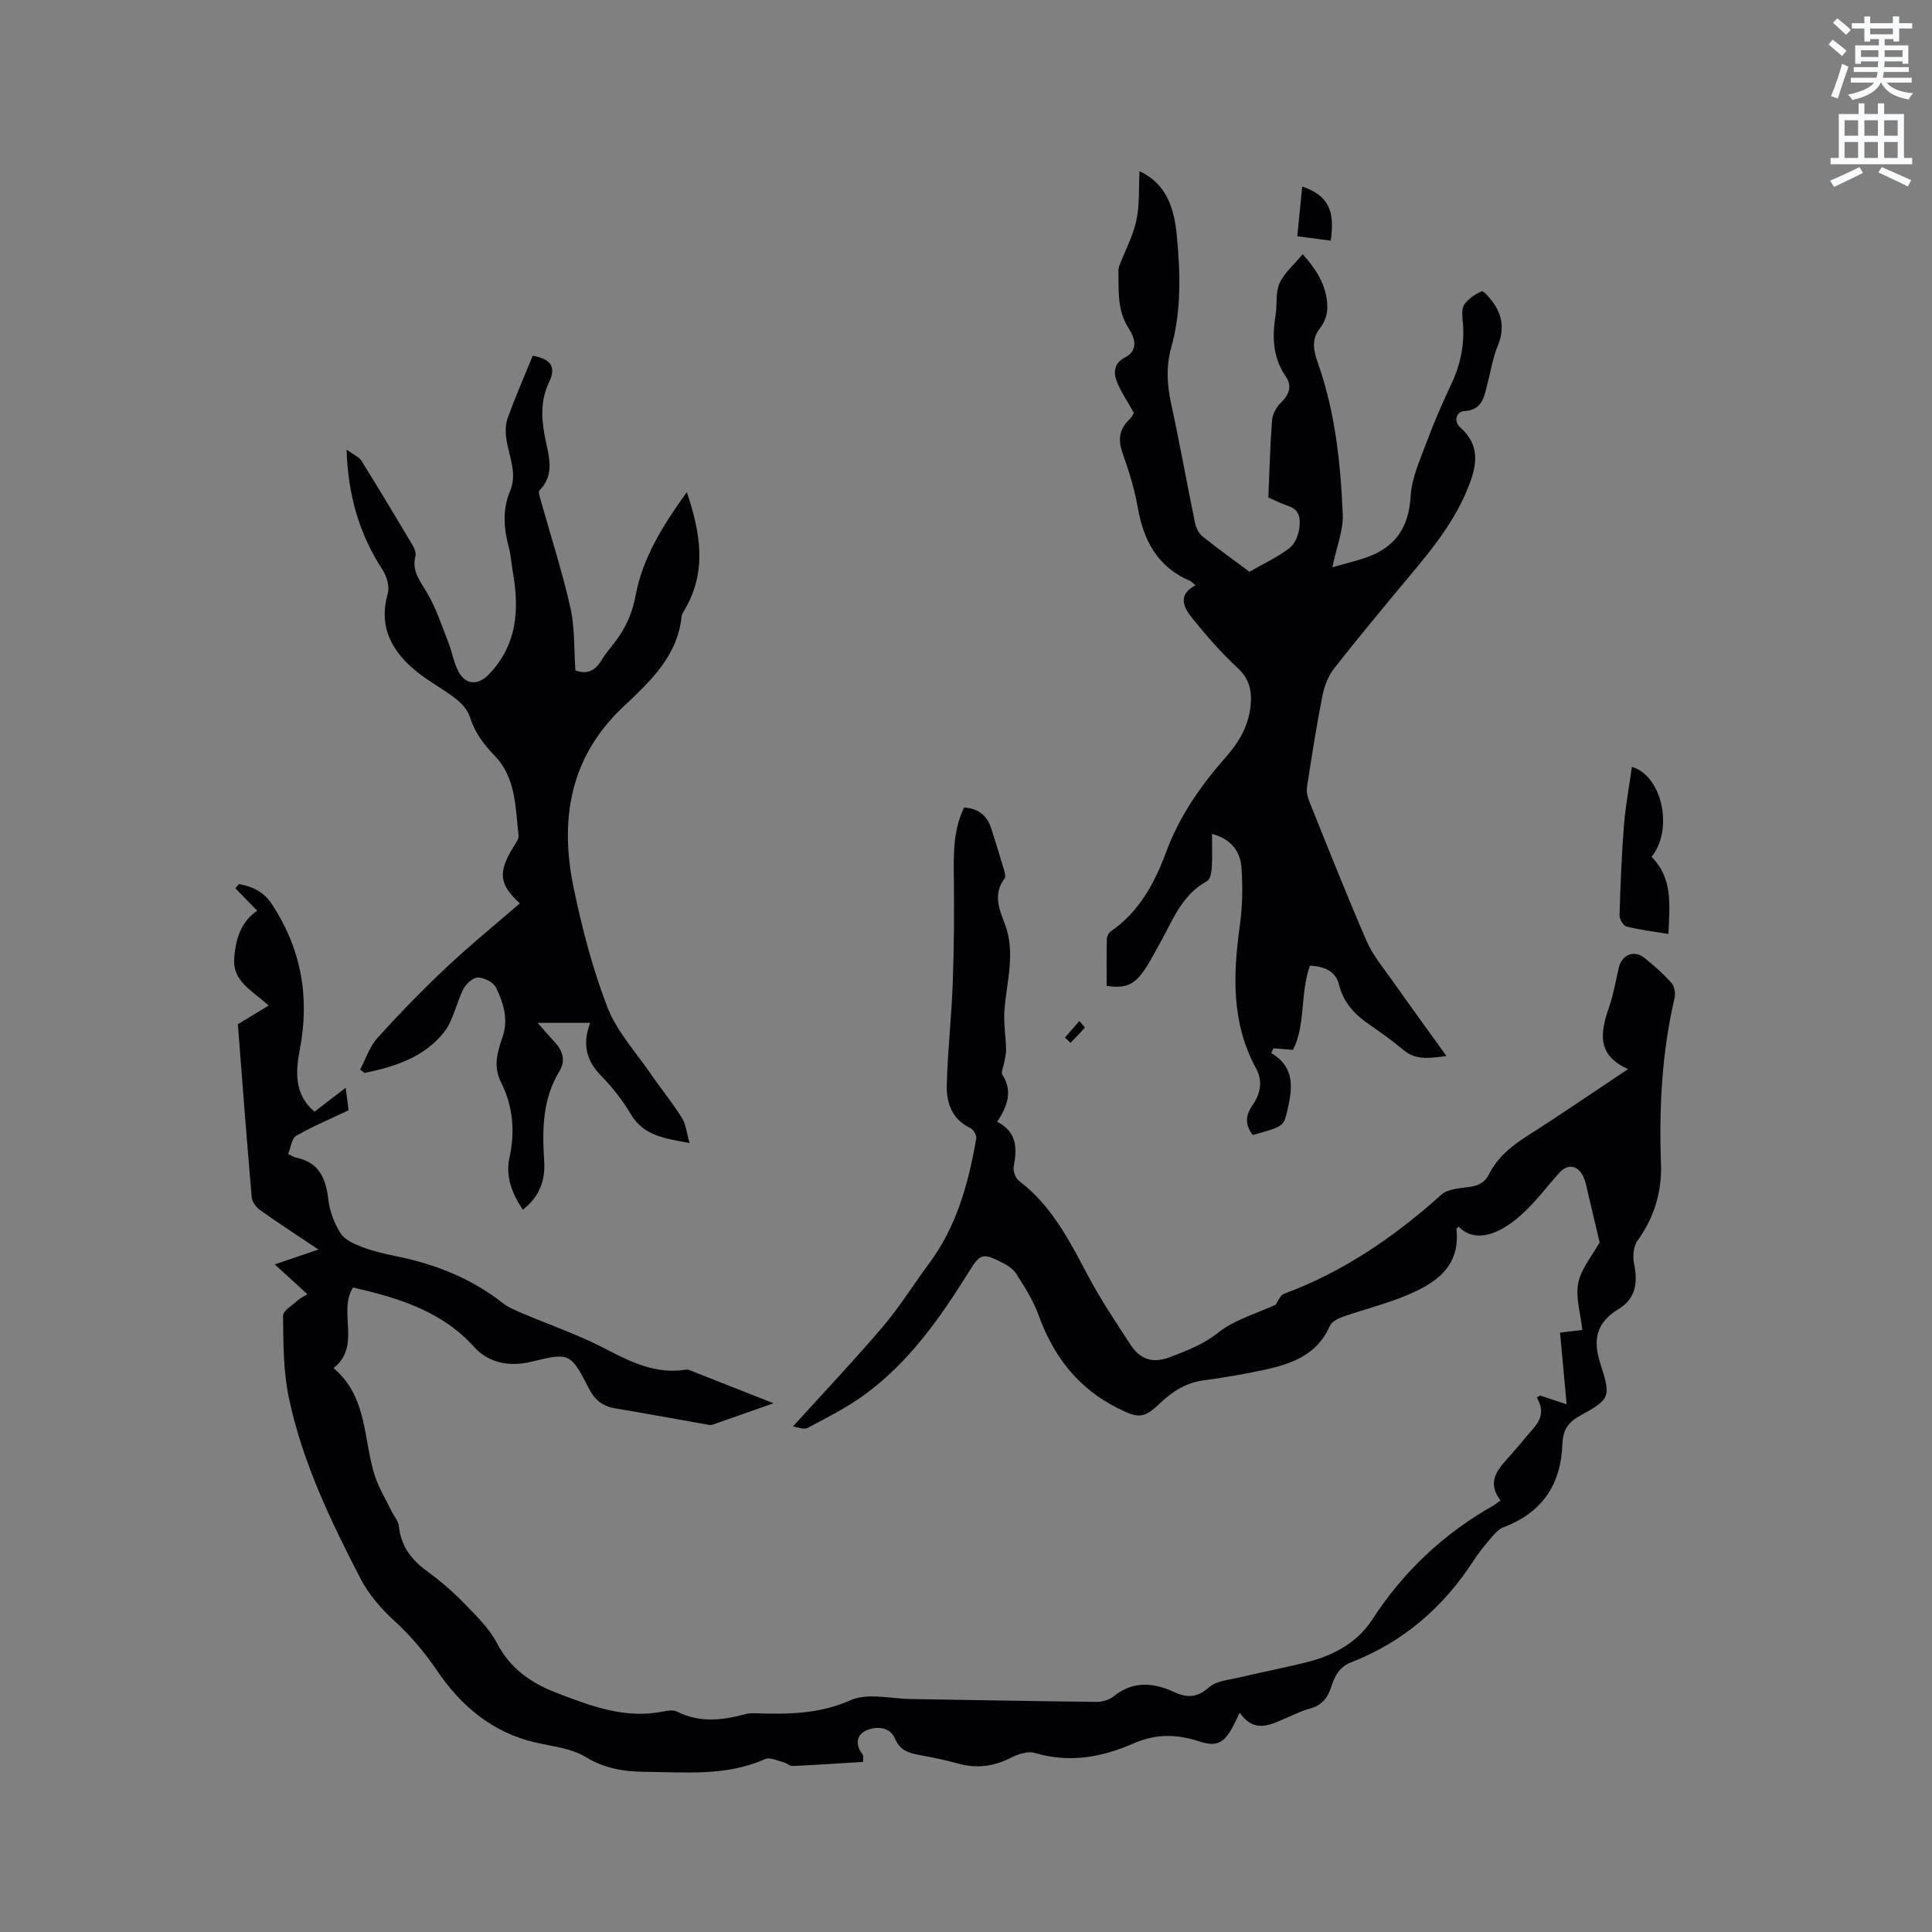
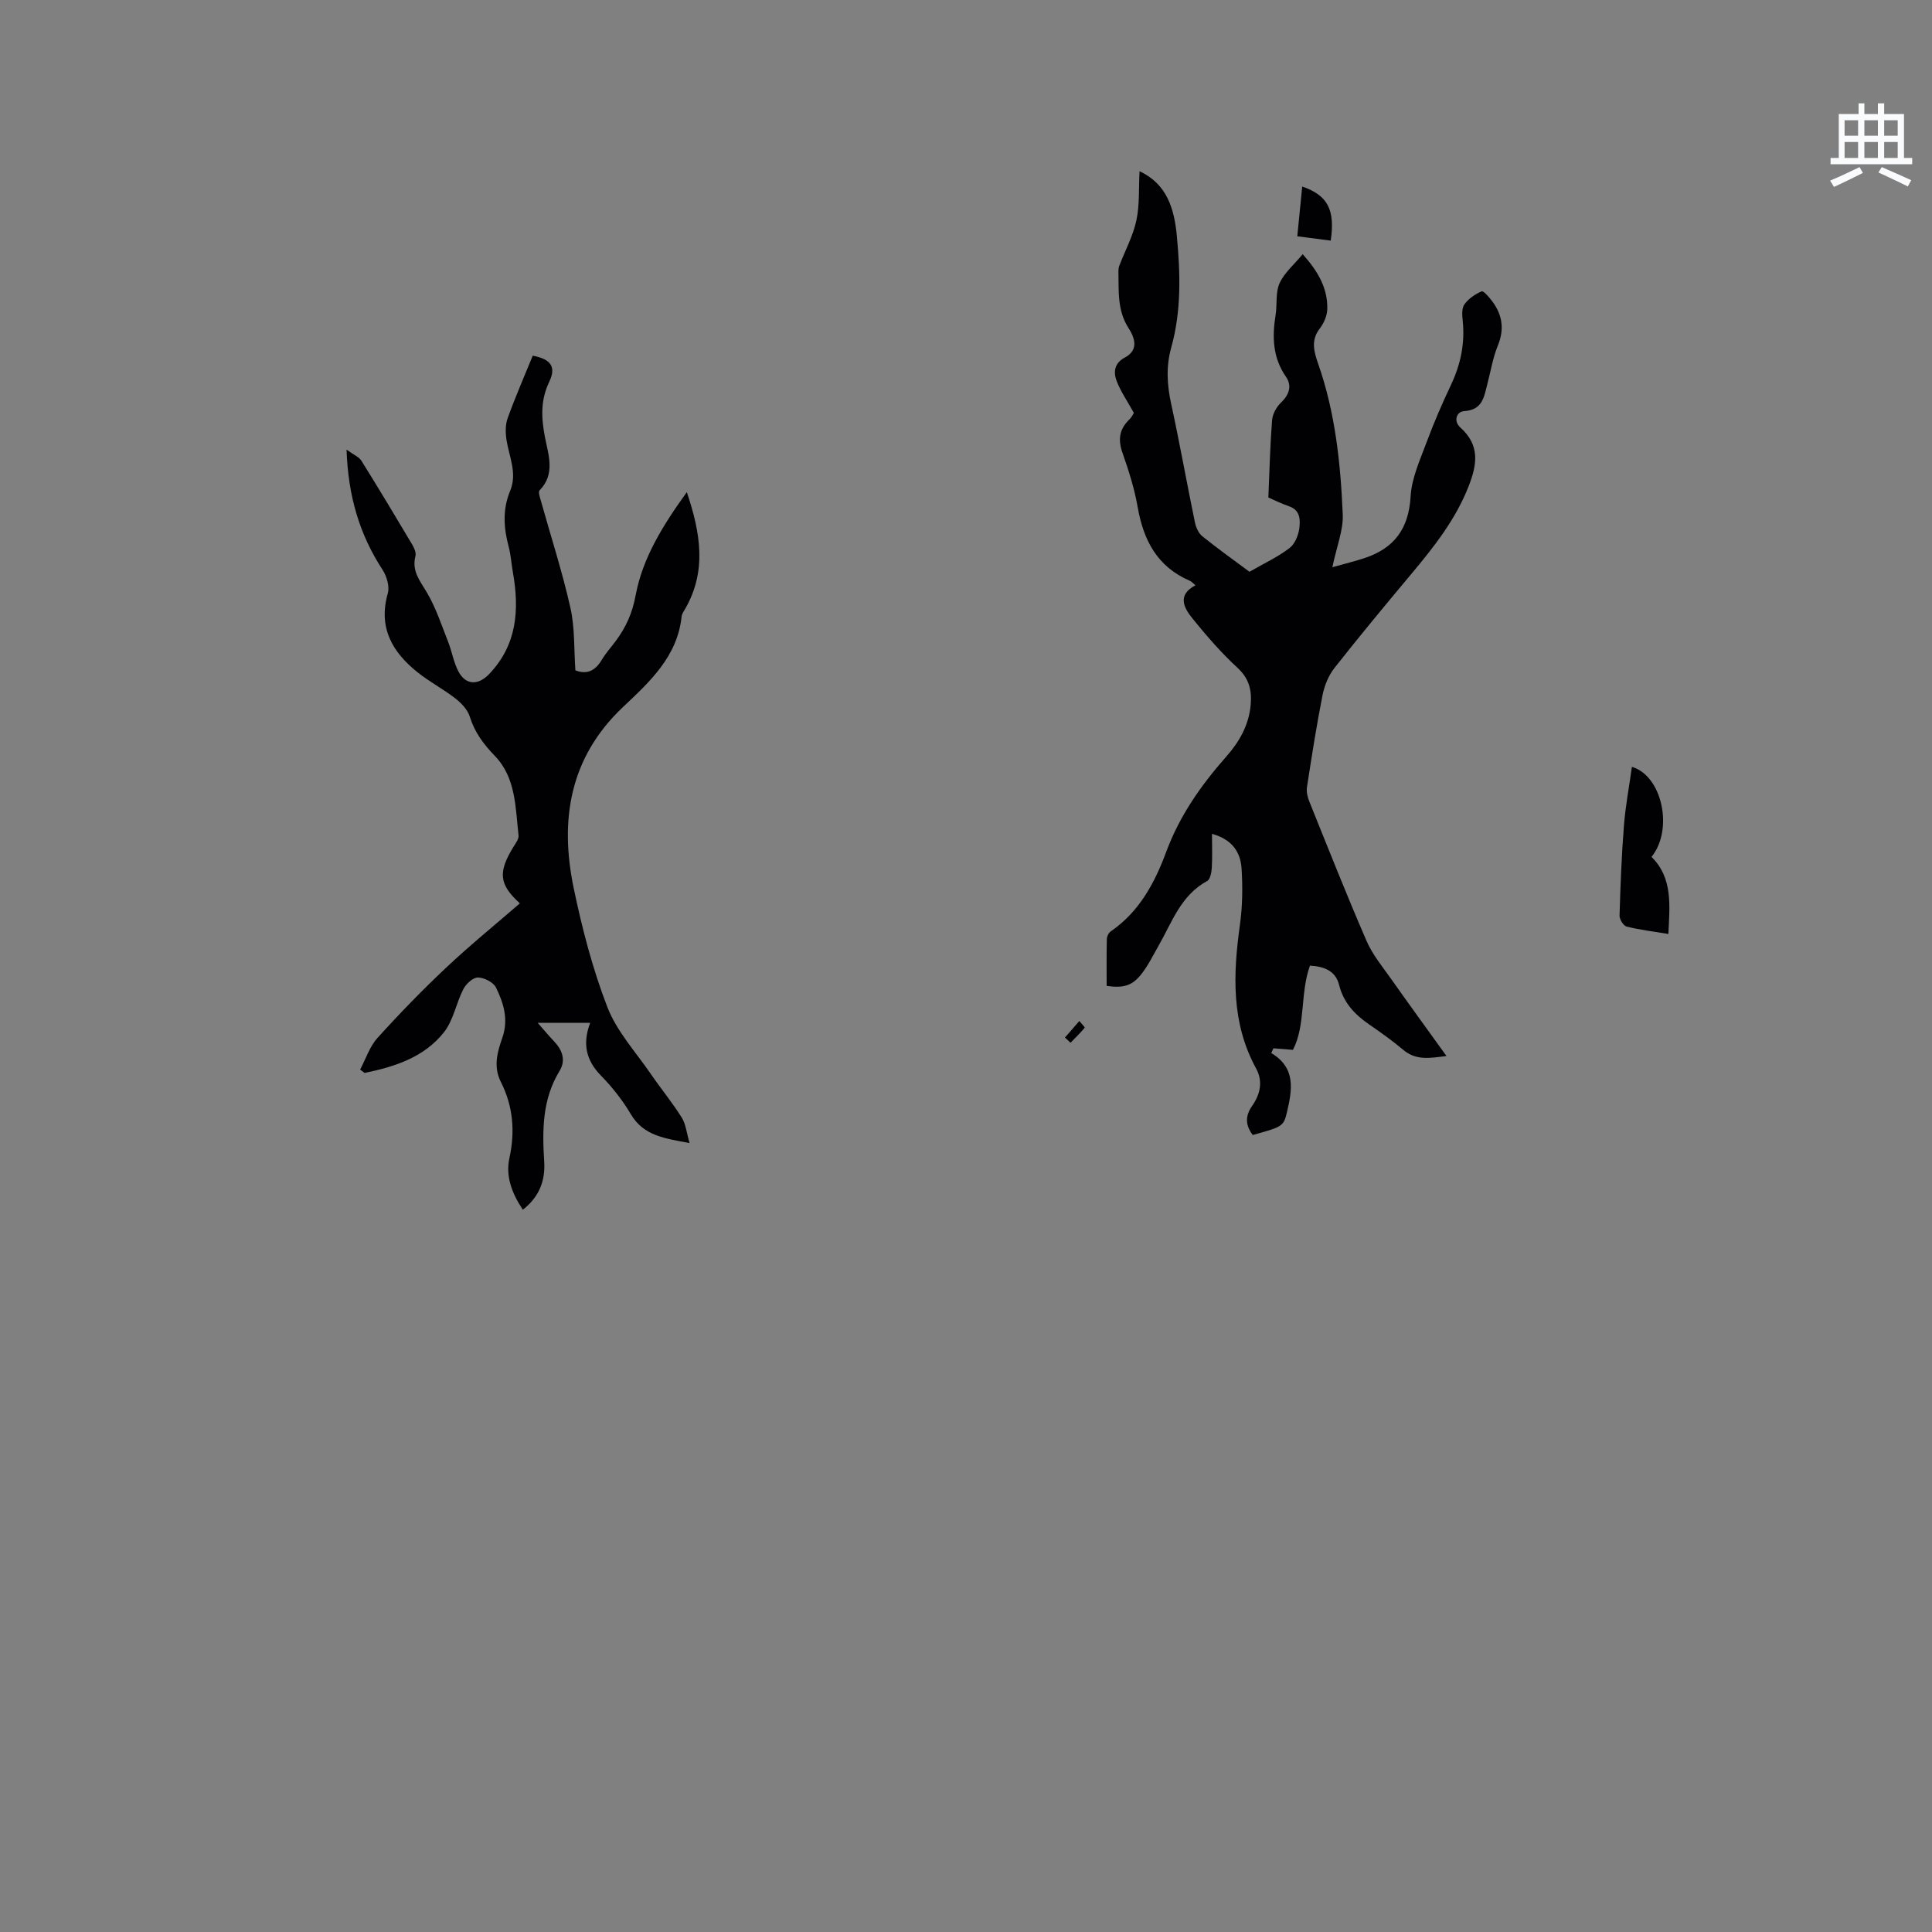
<svg xmlns="http://www.w3.org/2000/svg" enable-background="new 0 0 400 400" viewBox="0 0 400 400">
  <rect x="0" y="0" width="400" height="400" fill="#808080" stroke="none" />
-   <path d="m378.6 9.2.8-1c.9.7 1.9 1.4 2.9 2.3l-.9 1.1c-1.1-.9-2-1.7-2.8-2.4zm.5 10.7c.9-2.1 1.6-4.3 2.3-6.7.4.2.8.4 1.3.6-.7 2.1-1.5 4.3-2.2 6.6zm.4-15.2.9-.9c1 .8 2 1.6 2.8 2.4l-1 1c-1-.9-1.9-1.8-2.7-2.5zm12.5-1.3h1.2v1.4h2.7v1.1h-2.7v2.7h-1.2v-.5h-1.8v1.3h4.9v3.8h-1.2v-.5h-3.7c0 .4-.1.9-.1 1.2h5.1v1h-5.2c0 .5-.1.9-.2 1.2h6v1h-5.2c1.1 1.3 2.9 2 5.5 2.2-.4.4-.7.8-.9 1.3-2.9-.5-4.8-1.6-5.7-3.5h-.1c-.8 1.7-2.7 2.9-5.9 3.6-.2-.4-.6-.8-.9-1.1 2.8-.6 4.6-1.4 5.4-2.5h-4.8v-1h5.3c.1-.3.2-.7.2-1.2h-4.9v-1h5c0-.4 0-.8.1-1.2h-3.6v.5h-1.2v-3.8h4.9v-1.3h-1.8v.5h-1.2v-2.7h-2.6v-1.1h2.6v-1.4h1.2v1.4h4.7v-1.4zm-6.7 8.4h3.6c0-.4 0-.9 0-1.4h-3.6zm1.9-4.7h4.7v-1.2h-4.7zm6.7 3.3h-3.7v1.4h3.7z" fill="#fafbfc" />
  <path d="m384.7 21.4h1.3v2.2h2.8v-2.2h1.3v2.2h4.1v9.1h1.7v1.3h-16.9v-1.3h1.7v-9.1h4.1v-2.2zm.3 13.2.7 1.2c-1.8.9-3.8 1.9-6 2.9-.2-.4-.5-.8-.8-1.3 2.4-1 4.4-2 6.1-2.8zm-3.1-6.5h2.8v-3.2h-2.8zm0 4.6h2.8v-3.3h-2.8zm4.1-4.6h2.8v-3.2h-2.8zm0 4.6h2.8v-3.3h-2.8zm3.6 1.9c2.1.9 4.1 1.8 6.1 2.7l-.7 1.3c-2.2-1.1-4.2-2-6.1-2.9zm3.3-9.7h-2.8v3.2h2.8zm-2.8 7.8h2.8v-3.3h-2.8z" fill="#fafbfc" />
  <g fill="#010104">
-     <path d="m264.1 270.13c.51-.7.94-1.96 1.72-2.25 12.31-4.56 22.87-11.8 32.57-20.51 1.3-1.17 3.66-1.36 5.58-1.59 1.95-.23 3.37-.81 4.3-2.65 1.71-3.4 4.49-5.74 7.69-7.78 6.96-4.44 13.78-9.12 21.12-14.01-6.64-2.9-5.71-7.72-3.91-12.91.89-2.59 1.35-5.33 1.96-8.01.63-2.74 3.16-3.83 5.33-2.1 1.98 1.59 3.91 3.29 5.59 5.18.63.7.87 2.17.65 3.14-2.65 11.35-3.22 22.82-2.81 34.43.2 5.69-1.42 11.04-4.87 15.81-.84 1.17-1.01 3.24-.71 4.73.8 3.9.41 7.22-3.23 9.44-4.57 2.79-5.38 6.28-3.7 11.42 2.25 6.92 1.92 7.22-4.46 10.76-2.52 1.4-3.36 3.21-3.45 5.78-.29 8.41-4.24 14.2-12.2 17.2-.92.35-1.71 1.2-2.38 1.98-1.31 1.53-2.61 3.09-3.7 4.77-6.27 9.73-14.6 16.99-25.44 21.2-2.51.97-3.46 2.98-4.17 5.2-.74 2.3-2.05 3.79-4.46 4.41-1.52.39-2.96 1.14-4.43 1.75-3.41 1.41-6.82 3.63-10.02-.93-.74 1.49-1.15 2.43-1.65 3.31-1.75 3.12-3.37 3.75-6.79 2.62-4.58-1.5-8.95-1.59-13.56.44-6.5 2.86-13.29 4.11-20.44 1.96-1.46-.44-3.54.3-5.05 1.06-3.5 1.76-6.98 2.2-10.76 1.16-2.65-.74-5.36-1.29-8.06-1.79-2.24-.41-4.03-.93-5.09-3.44-1.02-2.41-3.82-2.55-5.84-1.68-2.12.91-2.44 2.97-.84 4.99.21.26.07.8.11 1.56-4.91.3-9.73.63-14.55.85-.64.03-1.28-.61-1.96-.78-1.25-.31-2.8-1.09-3.77-.66-7.99 3.59-16.42 2.72-24.75 2.65-4.31-.03-8.42-.63-12.4-3.07-2.94-1.8-6.79-2.18-10.29-2.98-8.98-2.03-15.5-7.57-20.48-14.88-2.59-3.81-5.42-7.18-8.81-10.29-2.74-2.52-5.35-5.5-7.04-8.77-6.19-11.95-12.03-24.13-14.83-37.38-1.17-5.53-1.15-11.35-1.22-17.04-.01-1.09 2.02-2.24 3.17-3.3.46-.42 1.07-.68 1.88-1.17-2.18-2-4.26-3.89-6.76-6.18 3.12-1.06 5.83-1.98 9.04-3.08-4.36-2.92-8.26-5.45-12.05-8.14-.82-.58-1.67-1.71-1.76-2.66-1.04-11.93-1.95-23.87-2.87-35.81-.01-.18.15-.38 0-.04 2.24-1.36 4.09-2.48 6.38-3.87-3.5-3.13-7.46-5.04-7.15-9.65.27-3.98 1.36-7.69 4.77-9.97-1.61-1.66-3.07-3.16-4.53-4.67.26-.28.51-.57.77-.85 2.79.49 5.15 1.62 6.83 4.19 6.06 9.25 7.84 19.22 5.75 30.06-.89 4.61-1.16 9.35 3.05 12.87 1.98-1.52 3.89-2.98 6.45-4.95.3 2.36.47 3.68.6 4.66-3.79 1.8-7.44 3.33-10.84 5.28-.93.53-1.1 2.37-1.68 3.76.73.35 1.17.66 1.64.76 4.82.97 6.19 4.35 6.7 8.77.28 2.39 1.24 4.89 2.54 6.92.86 1.34 2.77 2.18 4.39 2.8 2.26.86 4.66 1.43 7.04 1.91 8.1 1.63 15.58 4.57 22.14 9.73 1.22.96 2.76 1.55 4.21 2.17 5.65 2.41 11.5 4.4 16.92 7.23 5.34 2.78 10.52 5.37 16.76 4.38.2-.03.44-.03.63.04 5.55 2.18 11.1 4.37 17.54 6.91-4.78 1.68-8.63 3.04-12.48 4.38-.29.1-.64.14-.94.09-6.45-1.13-12.88-2.35-19.34-3.41-2.63-.43-4.22-1.7-5.47-4.12-3.83-7.39-3.98-7.48-11.96-5.53-4.61 1.13-8.9.14-11.75-3.01-6.76-7.48-15.58-10.18-25.13-12.36-3.19 5.04 1.81 12.03-4.03 16.68 7.12 6.02 6.1 14.77 8.55 22.29.83 2.55 2.27 4.9 3.45 7.33.5 1.04 1.42 2.01 1.52 3.08.41 4.12 2.55 6.95 5.8 9.32 2.65 1.93 5.18 4.08 7.47 6.43 2.55 2.62 5.34 5.27 7 8.44 2.77 5.29 7.08 8.32 12.33 10.33 7.12 2.72 14.25 5.5 22.16 3.87.91-.19 2.07-.36 2.82.02 4.68 2.37 9.39 1.83 14.18.53.6-.16 1.27-.2 1.9-.18 6.77.22 13.29.22 19.87-2.7 3.52-1.56 8.31-.31 12.53-.24 12.81.19 25.62.45 38.43.59 1.18.01 2.6-.42 3.5-1.15 4.01-3.24 8.24-2.88 12.49-.9 2.79 1.29 4.85 1.16 7.31-1.01 1.5-1.32 4.08-1.49 6.22-2 4.64-1.1 9.32-2 13.94-3.15 5.51-1.37 10.48-4.05 13.57-8.82 6.49-10.02 14.86-17.86 25.21-23.69.36-.2.67-.5 1.35-1.02-3.27-4.29.05-6.98 2.58-9.9.9-1.04 1.77-2.11 2.66-3.16 1.97-2.32 4.57-4.42 2.27-8.2.23-.14.45-.29.68-.43 1.78.58 3.56 1.17 5.51 1.81-.44-4.76-.9-9.72-1.37-14.83 1.63-.2 2.96-.36 4.62-.56-.36-3.33-1.44-6.69-.85-9.72.57-2.95 2.86-5.58 4.43-8.41-.68-2.88-1.49-6.34-2.32-9.79-.32-1.33-.52-2.74-1.12-3.94-1.19-2.36-3.28-2.54-5.02-.57-2.32 2.62-4.45 5.43-6.96 7.85-1.79 1.73-3.89 3.35-6.15 4.3-2.53 1.06-5.38 1.2-7.62-1.1-.23.24-.47.38-.46.5.85 7.96-4.5 11.32-10.59 13.83-4.19 1.73-8.65 2.82-12.94 4.33-1.01.35-2.3 1.02-2.68 1.89-2.56 5.89-7.75 7.81-13.35 9.04-4.23.93-8.53 1.65-12.82 2.23-3.67.49-6.48 2.33-9.07 4.81-3.36 3.21-4.53 3.02-8.7.93-8.27-4.15-13.3-10.78-16.39-19.31-1.1-3.03-2.9-5.85-4.66-8.59-.69-1.07-2.05-1.83-3.26-2.43-3.56-1.79-4.21-1.54-6.27 1.78-6.02 9.67-12.51 19-21.85 25.81-3.65 2.66-7.76 4.72-11.77 6.85-.77.41-2.06-.18-3.02-.3 6.53-7.21 12.76-13.79 18.63-20.69 3.49-4.1 6.35-8.74 9.57-13.08 5.72-7.7 8.16-16.62 9.75-25.85.11-.65-.58-1.86-1.2-2.15-3.84-1.82-4.99-5.24-4.9-8.93.18-7.08.99-14.13 1.24-21.21.27-7.51.31-15.03.22-22.54-.06-4.69-.01-9.29 2.12-13.7 2.98.18 4.79 1.67 5.64 4.37.89 2.82 1.77 5.65 2.61 8.49.17.59.43 1.47.14 1.83-2.45 3.17-1.1 6.41.04 9.39 2.31 6.05.36 11.92-.07 17.88-.2 2.67.27 5.38.34 8.08.02.96-.25 1.92-.41 2.88-.13.8-.7 1.86-.37 2.37 2.17 3.4 1.12 6.46-1.07 9.78 4.11 2.07 4.15 5.46 3.43 9.24-.17.91.35 2.43 1.08 2.98 6.84 5.16 10.51 12.52 14.4 19.83 2.58 4.85 5.66 9.43 8.66 14.04 1.93 2.96 4.46 4.05 8.15 2.65 3.55-1.35 6.87-2.6 10.01-5.06 3.36-2.69 7.81-3.91 11.92-5.81z" />
    <path d="m247.51 121.18c-.54-.44-.82-.79-1.18-.94-6.68-2.87-9.57-8.32-10.77-15.17-.67-3.84-1.86-7.62-3.16-11.31-.96-2.73-.67-4.88 1.39-6.88.59-.57.94-1.37.96-1.4-1.38-2.51-2.77-4.48-3.58-6.66-.67-1.8-.46-3.66 1.74-4.81 2.92-1.54 2-4.13.77-6.04-2.39-3.68-2.04-7.68-2.12-11.68-.01-.42.03-.86.17-1.25 1.2-3.13 2.84-6.15 3.54-9.39s.47-6.67.66-10.2c5.71 2.66 7.2 7.81 7.73 13.46.72 7.73.95 15.46-1.17 23.05-1.08 3.86-.88 7.66-.03 11.57 1.78 8.17 3.24 16.41 4.93 24.6.21 1.04.75 2.27 1.54 2.9 3.3 2.65 6.75 5.11 9.76 7.35 2.97-1.71 5.84-3.04 8.29-4.91 1.12-.85 1.87-2.7 2.04-4.18.18-1.63.21-3.65-2.07-4.44-1.69-.58-3.3-1.4-4.35-1.85.24-5.59.36-10.81.77-16.01.1-1.27.9-2.73 1.83-3.62 1.74-1.66 2.33-3.5 1.04-5.37-2.76-3.99-2.87-8.27-2.14-12.79.35-2.19-.05-4.66.82-6.57 1.01-2.2 3.06-3.92 4.79-6.01 3.26 3.64 5.19 7.12 5.09 11.35-.03 1.38-.71 2.96-1.58 4.07-1.89 2.43-1.13 4.9-.32 7.23 3.55 10.12 4.66 20.65 5.1 31.23.14 3.25-1.24 6.57-2.15 10.93 2.7-.76 4.72-1.25 6.68-1.9 6.13-2.03 9.14-6.09 9.52-12.75.21-3.77 1.93-7.51 3.28-11.15 1.51-4.07 3.24-8.06 5.09-11.98 2-4.23 2.9-8.58 2.42-13.24-.12-1.13-.23-2.59.35-3.4.84-1.18 2.22-2.12 3.57-2.7.38-.16 1.57 1.23 2.19 2.06 2.1 2.81 2.56 5.77 1.16 9.17-1.03 2.52-1.47 5.29-2.17 7.96-.69 2.64-.96 5.37-4.81 5.61-1.58.1-2.26 2.06-.78 3.39 4.04 3.62 3.52 7.55 1.73 12.12-2.72 6.97-7.22 12.63-11.92 18.25-5.37 6.42-10.73 12.87-15.9 19.45-1.23 1.57-2.06 3.66-2.45 5.63-1.25 6.31-2.24 12.68-3.22 19.04-.15.96.14 2.09.52 3.02 3.88 9.62 7.69 19.27 11.82 28.79 1.24 2.86 3.33 5.38 5.16 7.97 3.66 5.19 7.4 10.31 11.39 15.86-3.4.42-6.26.98-8.94-1.27-2.26-1.91-4.7-3.63-7.14-5.32-2.97-2.05-5.25-4.5-6.16-8.15-.72-2.89-3.08-3.82-6.03-3.97-2.07 5.75-.86 12.33-3.52 17.43-1.76-.14-2.9-.23-4.04-.32-.15.33-.3.65-.45.98 5.16 3.09 4.32 7.64 3.27 12.16-.71 3.05-.94 3.1-7.1 4.81-1.51-1.97-1.62-3.9-.13-6.03 1.67-2.39 2.3-5.04.81-7.77-5.16-9.46-4.76-19.48-3.34-29.7.54-3.85.59-7.82.34-11.71-.22-3.33-1.93-5.99-6.12-7.14 0 2.53.09 4.79-.04 7.04-.06.95-.33 2.38-.97 2.73-5.48 2.97-7.29 8.6-10.11 13.5-1.15 2.01-2.18 4.14-3.62 5.92-1.88 2.32-3.72 2.77-7.07 2.29 0-3.2-.04-6.46.04-9.71.01-.54.37-1.28.81-1.58 5.9-4.04 9.1-10.04 11.47-16.43 2.78-7.52 7.23-13.84 12.44-19.75 2.72-3.08 4.69-6.52 5.06-10.73.26-2.98-.3-5.42-2.72-7.65-3.4-3.13-6.46-6.67-9.37-10.27-1.8-2.22-3.12-4.85.66-6.82z" />
    <path d="m122.19 211.77c-3.69 0-6.84 0-10.87 0 1.55 1.76 2.46 2.85 3.44 3.88 1.71 1.8 2.41 3.92 1.09 6.08-3.59 5.87-3.59 12.25-3.18 18.77.25 3.92-1 7.29-4.42 9.96-2.22-3.31-3.62-6.89-2.78-10.71 1.21-5.54.75-10.76-1.77-15.74-1.62-3.21-.71-6.25.31-9.18 1.31-3.77.25-7.16-1.32-10.37-.54-1.1-2.45-2.06-3.74-2.08-1.02-.01-2.46 1.32-3.02 2.41-1.49 2.9-2.05 6.43-4 8.91-4.11 5.21-10.2 7.16-16.44 8.44-.31-.23-.62-.46-.93-.69 1.17-2.2 1.96-4.75 3.58-6.54 4.54-5.03 9.28-9.91 14.22-14.56 4.92-4.63 10.17-8.9 15.27-13.32-4.31-3.93-4.58-6.42-1.28-11.77.44-.71 1.09-1.57 1.01-2.29-.65-5.78-.54-11.94-4.9-16.46-2.35-2.43-4.18-4.87-5.19-8.12-.45-1.44-1.73-2.81-2.97-3.77-2.5-1.95-5.36-3.44-7.84-5.42-5.24-4.18-8.19-9.25-6.17-16.35.4-1.42-.21-3.52-1.07-4.85-4.74-7.28-7.15-15.2-7.47-24.91 1.52 1.11 2.6 1.52 3.08 2.31 3.59 5.75 7.08 11.57 10.54 17.39.41.69.82 1.66.64 2.35-.79 3.07.92 5.08 2.35 7.49 1.9 3.2 3.07 6.84 4.45 10.33.77 1.96 1.1 4.13 2.06 5.98 1.52 2.93 4.09 3.02 6.38.64 5.82-6.07 6.3-13.34 4.94-21.08-.31-1.77-.42-3.6-.88-5.33-1.04-3.89-1.28-7.73.3-11.51 1.53-3.68-.19-7.05-.74-10.55-.23-1.48-.26-3.18.24-4.55 1.58-4.37 3.44-8.64 5.19-12.92 3.74.7 4.9 2.3 3.42 5.39-1.81 3.77-1.67 7.41-.91 11.4.69 3.65 2.25 7.68-1.1 11.1-.3.31.04 1.34.23 2 2.08 7.44 4.47 14.8 6.16 22.32.94 4.16.72 8.59 1.03 12.94 2.5.96 4.16-.01 5.47-2.19.81-1.36 1.89-2.56 2.84-3.83 2.14-2.86 3.47-5.78 4.17-9.55 1.44-7.71 5.63-14.46 10.59-21.33 2.85 8.48 4.13 16.28-.27 24.04-.31.55-.75 1.12-.81 1.71-.87 8.31-6.61 13.52-12.13 18.74-11.1 10.48-13.14 23.44-10.21 37.51 1.74 8.35 3.91 16.71 6.98 24.65 1.94 5 5.85 9.25 8.96 13.78 2.1 3.06 4.47 5.94 6.43 9.07.85 1.36 1 3.15 1.62 5.27-5.21-.98-9.52-1.51-12.16-5.97-1.71-2.9-3.86-5.62-6.22-8.03-3.07-3.15-3.82-6.6-2.2-10.89z" />
    <path d="m337.87 158.77c6.27 1.83 8.66 12.96 4.06 18.64 4.44 4.39 3.76 10.01 3.49 15.96-3.1-.51-5.92-.85-8.66-1.54-.65-.16-1.47-1.5-1.45-2.27.18-6.22.42-12.44.91-18.64.31-3.98 1.06-7.93 1.65-12.15z" />
    <path d="m269.61 38.62c5.28 1.82 6.84 4.8 5.9 11.2-2.23-.29-4.47-.58-6.92-.9.35-3.6.68-6.91 1.02-10.3z" />
    <path d="m220.49 214.81c.99-1.14 1.98-2.28 2.97-3.42.39.48 1.19 1.29 1.12 1.38-.9 1.1-1.94 2.09-2.94 3.12-.38-.36-.76-.72-1.15-1.08z" />
  </g>
</svg>